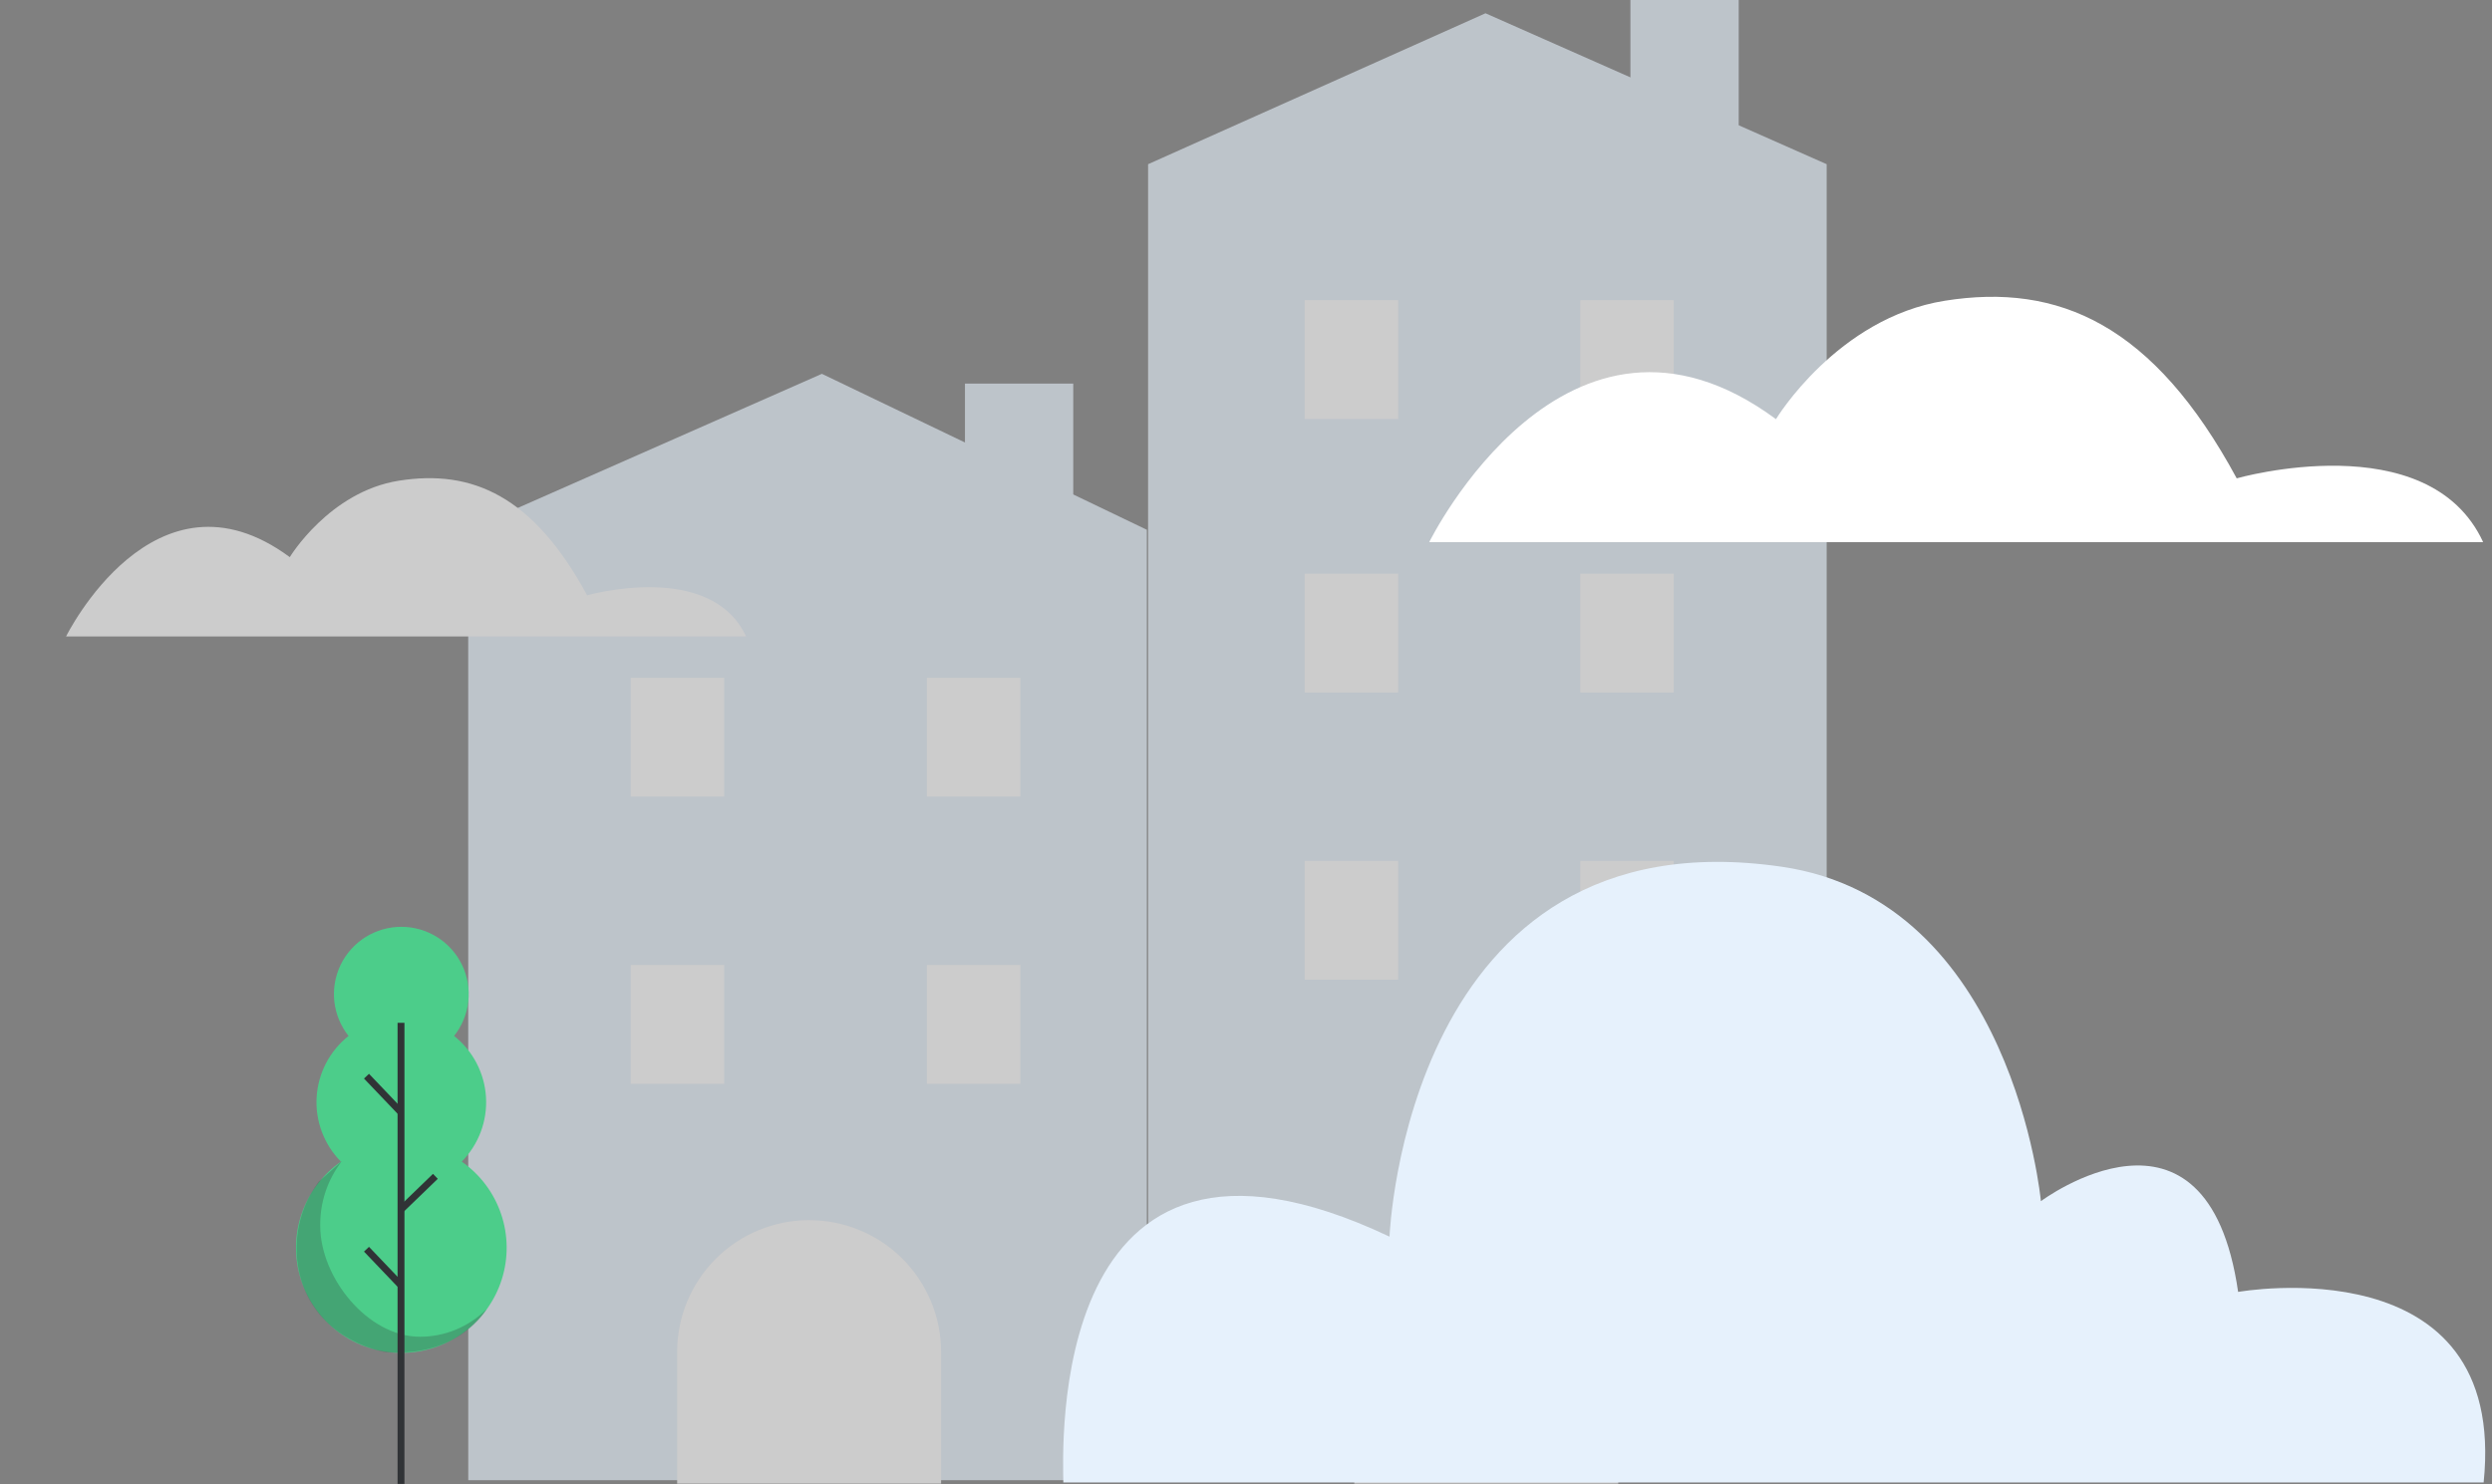
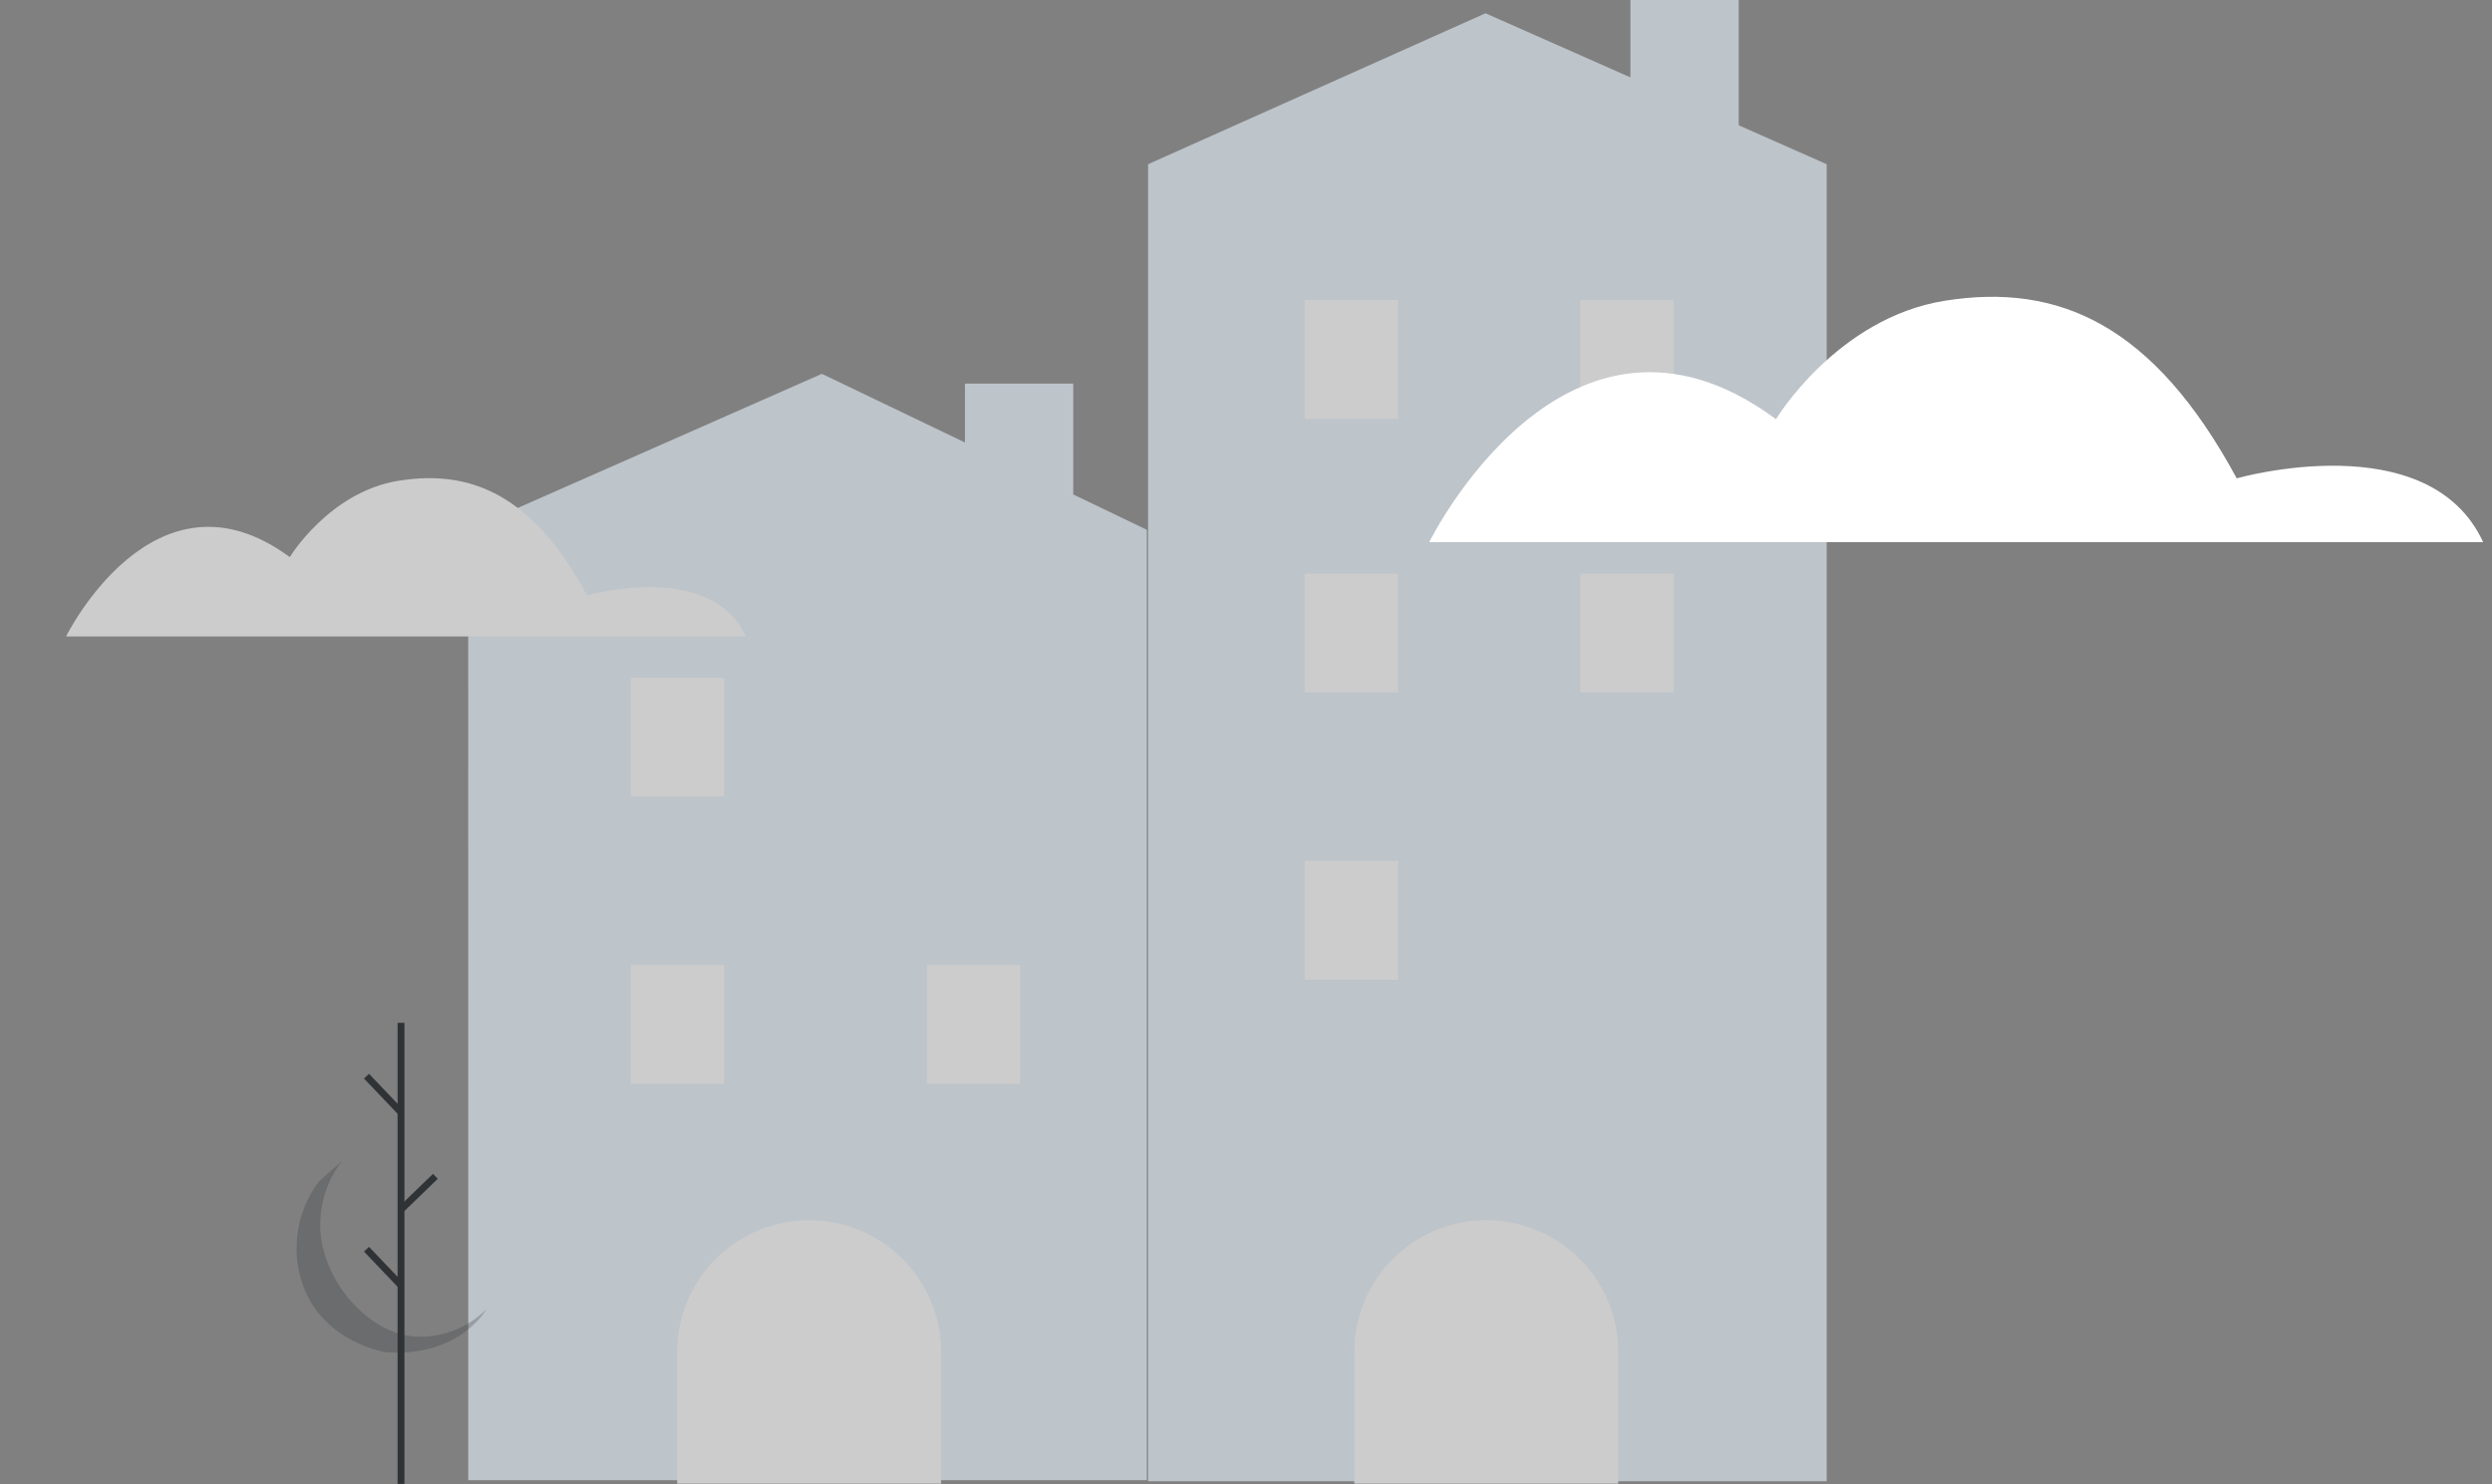
<svg xmlns="http://www.w3.org/2000/svg" width="272" height="162" viewBox="0 0 272 162" fill="none">
  <rect x="0" y="0" width="272" height="162" fill="#808080" stroke="none" />
  <g clip-path="url(#clip0_953_378568)">
    <g clip-path="url(#clip1_953_378568)">
      <g opacity="0.6">
        <path d="M51.11 161.589H125.177V57.834L89.708 40.809L51.105 57.834L51.11 161.589Z" fill="#E6F1FC" />
-         <path d="M101.169 86.961H111.373V73.99H101.169V86.961Z" fill="white" />
        <path d="M68.841 86.961H79.045V73.99H68.841V86.961Z" fill="white" />
        <path d="M101.169 118.314H111.373V105.343H101.169V118.314Z" fill="white" />
        <path d="M68.841 118.314H79.045V105.343H68.841V118.314Z" fill="white" />
        <path d="M105.325 57.366H117.144V41.875H105.325V57.366Z" fill="#E6F1FC" />
        <path d="M102.72 161.967H73.91V147.583C73.91 143.768 75.428 140.11 78.129 137.413C80.831 134.716 84.494 133.2 88.314 133.2C92.135 133.2 95.799 134.715 98.5 137.412C101.202 140.11 102.719 143.768 102.72 147.583V161.967Z" fill="white" />
        <path d="M81.435 69.483H7.21C7.21 69.483 16.85 49.912 31.63 60.82C31.63 60.82 35.94 53.69 43.519 52.479C51.553 51.196 58.233 54.163 64.084 64.992C64.084 64.992 77.579 61.142 81.435 69.483Z" fill="white" />
      </g>
      <g opacity="0.6">
        <path d="M125.314 161.705H199.381V17.924L162.141 1.448L125.314 17.924V161.705Z" fill="#E6F1FC" />
        <path d="M172.485 45.737H182.689V32.766H172.485V45.737Z" fill="white" />
        <path d="M142.406 45.738H152.61V32.766H142.406V45.738Z" fill="white" />
        <path d="M172.485 75.597H182.689V62.625H172.485V75.597Z" fill="white" />
        <path d="M142.406 75.597H152.61V62.625H142.406V75.597Z" fill="white" />
-         <path d="M172.485 106.948H182.689V93.977H172.485V106.948Z" fill="white" />
+         <path d="M172.485 106.948H182.689H172.485V106.948Z" fill="white" />
        <path d="M142.406 106.948H152.61V93.977H142.406V106.948Z" fill="white" />
        <path d="M177.959 15.491L189.778 15.491V0L177.959 0V15.491Z" fill="#E6F1FC" />
        <path d="M176.629 161.968H147.82V147.583C147.82 143.769 149.338 140.11 152.039 137.413C154.74 134.716 158.404 133.2 162.224 133.2C166.044 133.2 169.708 134.715 172.409 137.413C175.111 140.11 176.629 143.768 176.629 147.583V161.968Z" fill="white" />
      </g>
-       <path d="M50.397 126.81C51.309 125.887 52.016 124.783 52.472 123.569C52.929 122.355 53.124 121.058 53.045 119.764C52.967 118.47 52.616 117.206 52.016 116.056C51.416 114.906 50.58 113.895 49.563 113.089C50.423 112.008 50.961 110.706 51.114 109.333C51.267 107.96 51.029 106.572 50.428 105.328C49.826 104.084 48.886 103.035 47.714 102.3C46.542 101.566 45.187 101.177 43.804 101.177C42.42 101.177 41.065 101.566 39.894 102.3C38.722 103.035 37.781 104.084 37.18 105.328C36.579 106.572 36.341 107.96 36.493 109.333C36.647 110.706 37.184 112.008 38.045 113.089C37.027 113.895 36.191 114.906 35.591 116.056C34.991 117.206 34.64 118.469 34.561 119.764C34.482 121.058 34.677 122.355 35.134 123.569C35.59 124.783 36.297 125.887 37.21 126.81C35.208 128.211 33.705 130.212 32.919 132.524C32.134 134.835 32.107 137.337 32.842 139.665C33.578 141.992 35.037 144.026 37.009 145.469C38.98 146.912 41.361 147.69 43.806 147.69C46.25 147.69 48.631 146.912 50.603 145.469C52.574 144.026 54.033 141.992 54.769 139.665C55.504 137.337 55.477 134.835 54.692 132.524C53.907 130.212 52.404 128.211 50.401 126.81H50.397Z" fill="#4CCD8A" />
      <path opacity="0.26" d="M37.329 126.742C35.755 128.763 34.918 131.259 34.954 133.819C34.954 139.49 40.15 145.927 45.83 145.927C47.18 145.929 48.517 145.664 49.765 145.148C51.013 144.632 52.146 143.874 53.1 142.92C53.1 142.92 50.183 148.196 42.111 147.613C42.111 147.613 35.453 146.619 33.121 140.468C32.422 138.568 32.208 136.525 32.499 134.523C32.79 132.52 33.576 130.621 34.787 128.999L37.329 126.742Z" fill="#303336" />
      <path d="M44.145 111.659H43.394V161.999H44.145V111.659Z" fill="#303336" />
      <path d="M40.275 117.223L39.73 117.742L43.499 121.691L44.044 121.172L40.275 117.223Z" fill="#303336" />
      <path d="M40.275 136.113L39.73 136.631L43.499 140.581L44.044 140.062L40.275 136.113Z" fill="#303336" />
      <path d="M47.261 128.147L43.513 131.769L44.034 132.307L47.783 128.686L47.261 128.147Z" fill="#303336" />
-       <path d="M116.061 161.837C116.061 158.85 113.875 117.087 151.665 135C151.665 135 153.454 88.65 194.476 94.619C219.714 98.291 222.764 131.128 222.764 131.128C222.764 131.128 240.894 117.569 244.29 141.033C244.29 141.033 273.775 135.756 271.088 161.837L116.061 161.837Z" fill="#E6F1FC" />
      <path d="M271.032 59.178H156C156 59.178 170.935 28.846 193.846 45.757C193.846 45.757 200.523 34.705 212.265 32.833C224.711 30.844 235.067 35.442 244.135 52.219C244.141 52.216 265.057 46.249 271.032 59.178Z" fill="white" />
    </g>
  </g>
  <defs>
    <clipPath id="clip0_953_378568">
      <rect width="272" height="162" fill="white" />
    </clipPath>
    <clipPath id="clip1_953_378568">
      <rect width="274" height="162" fill="white" />
    </clipPath>
  </defs>
</svg>